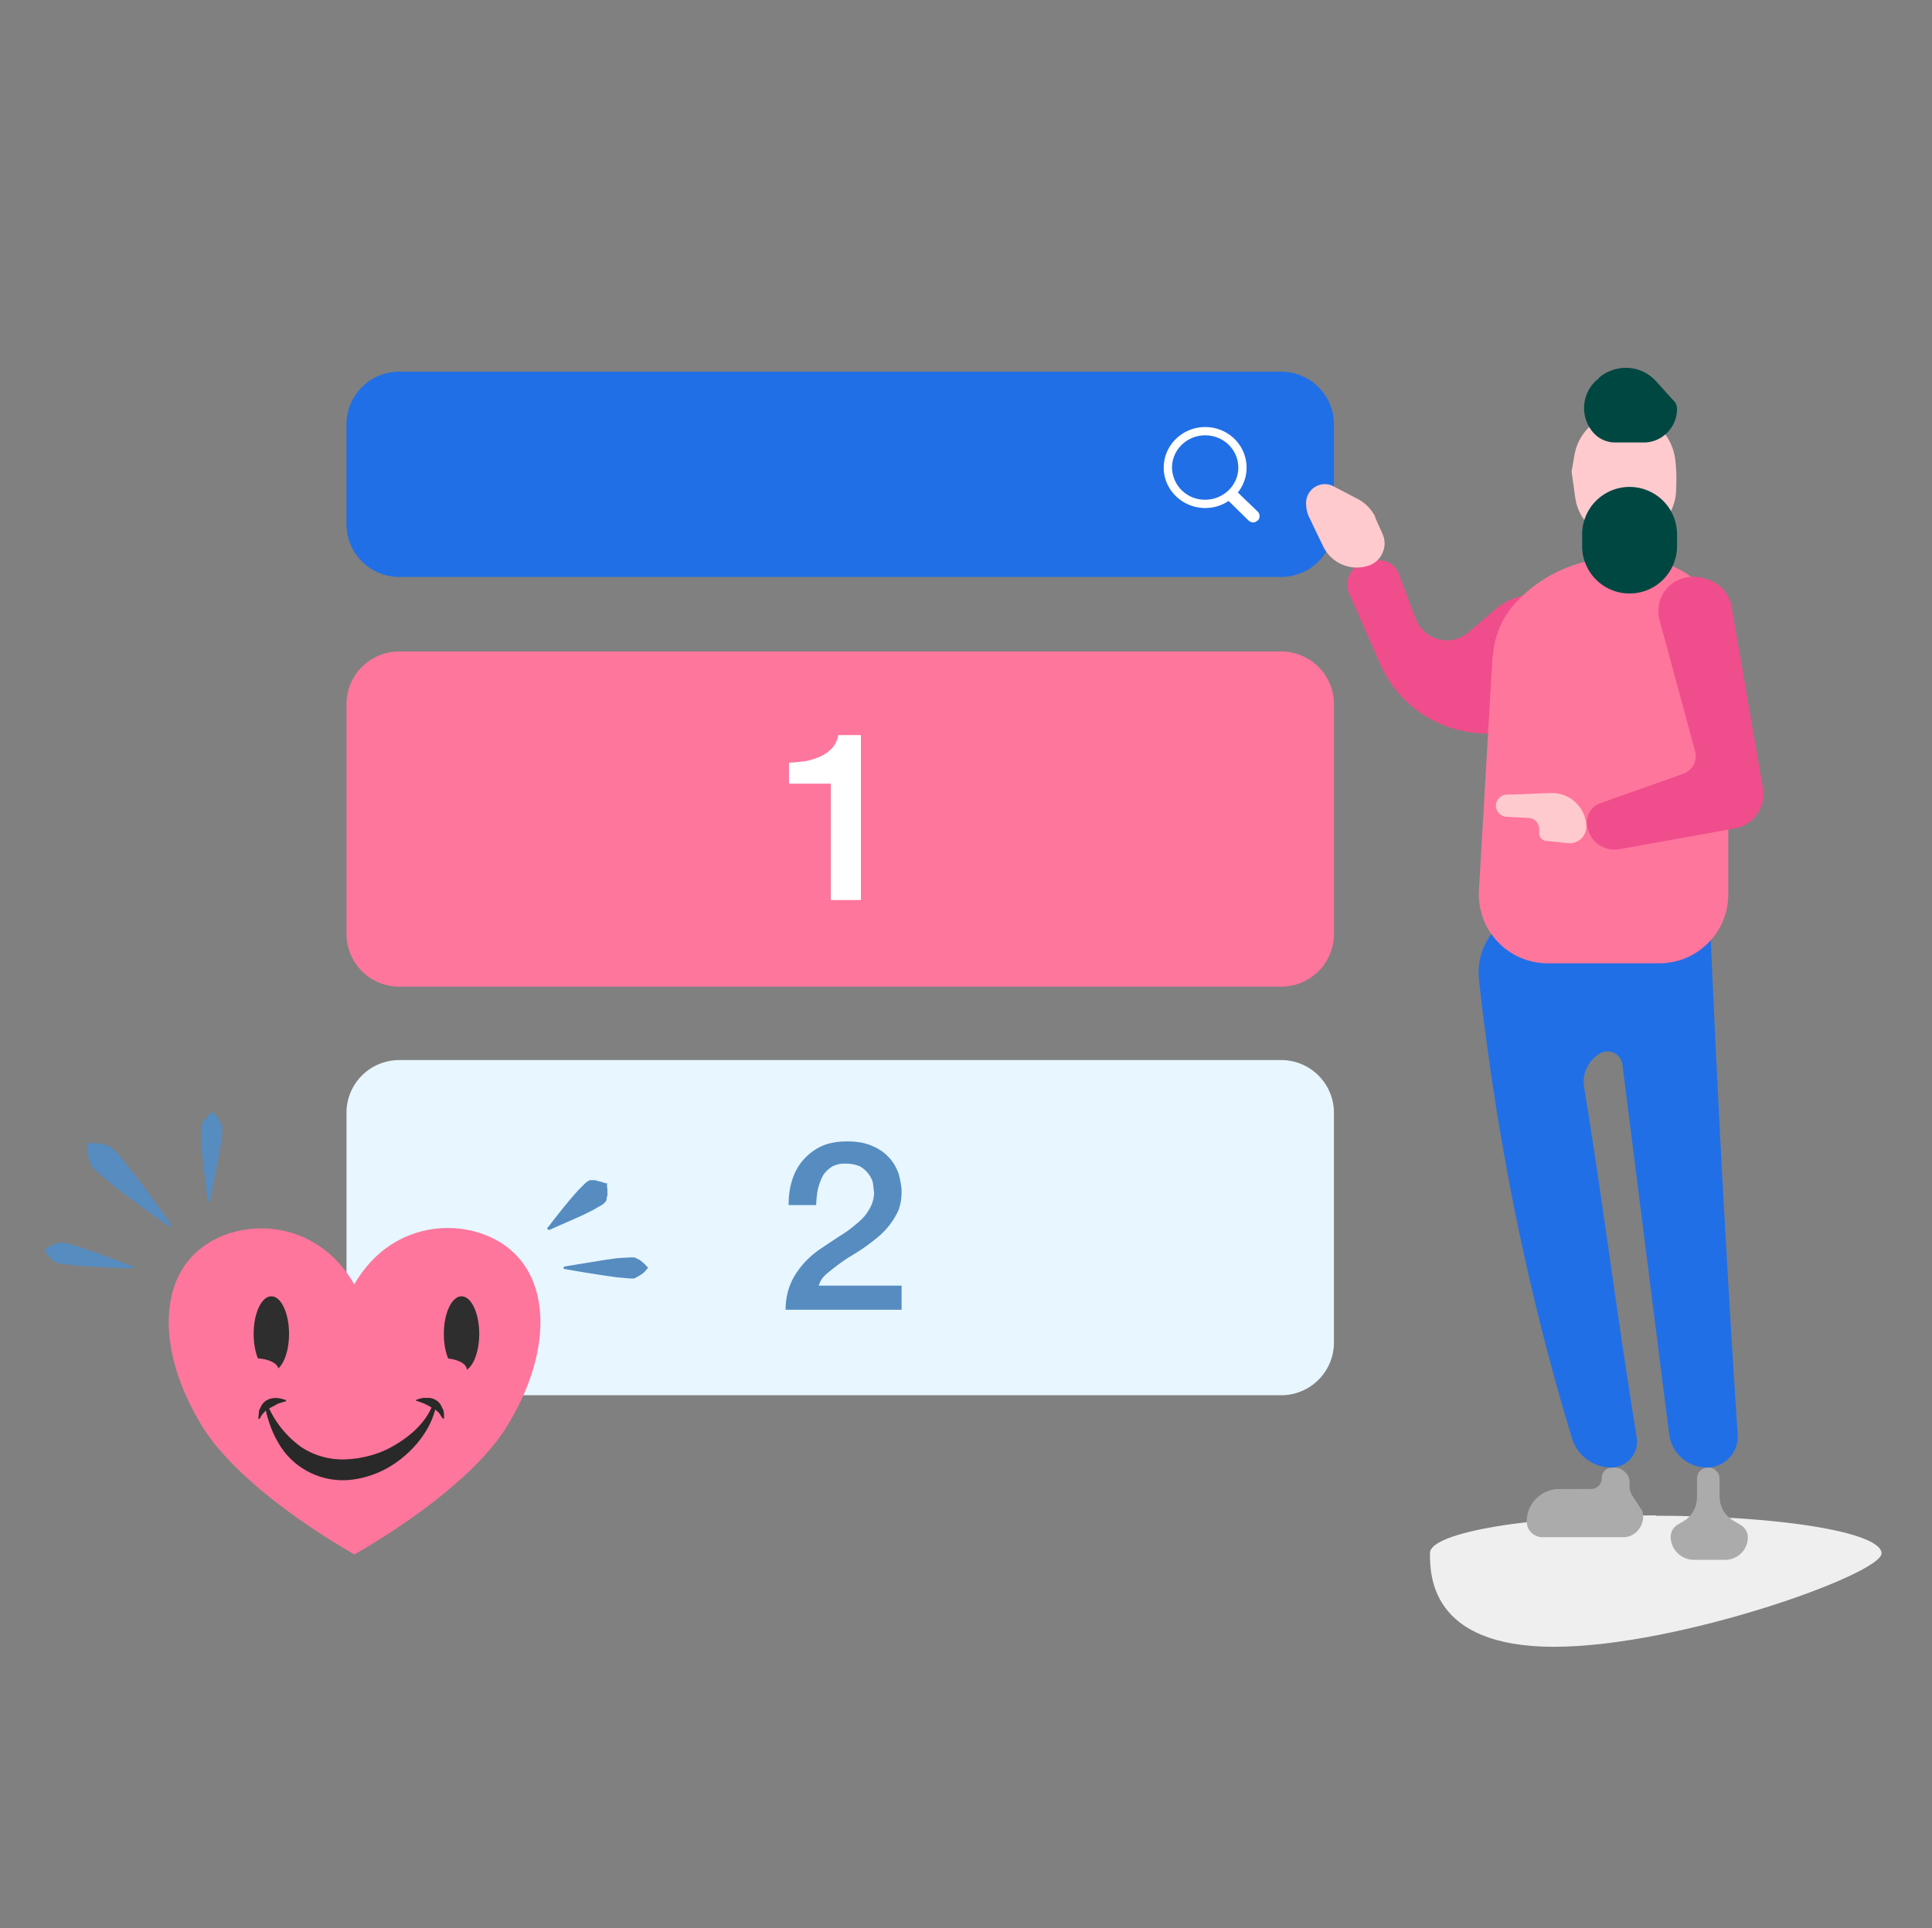
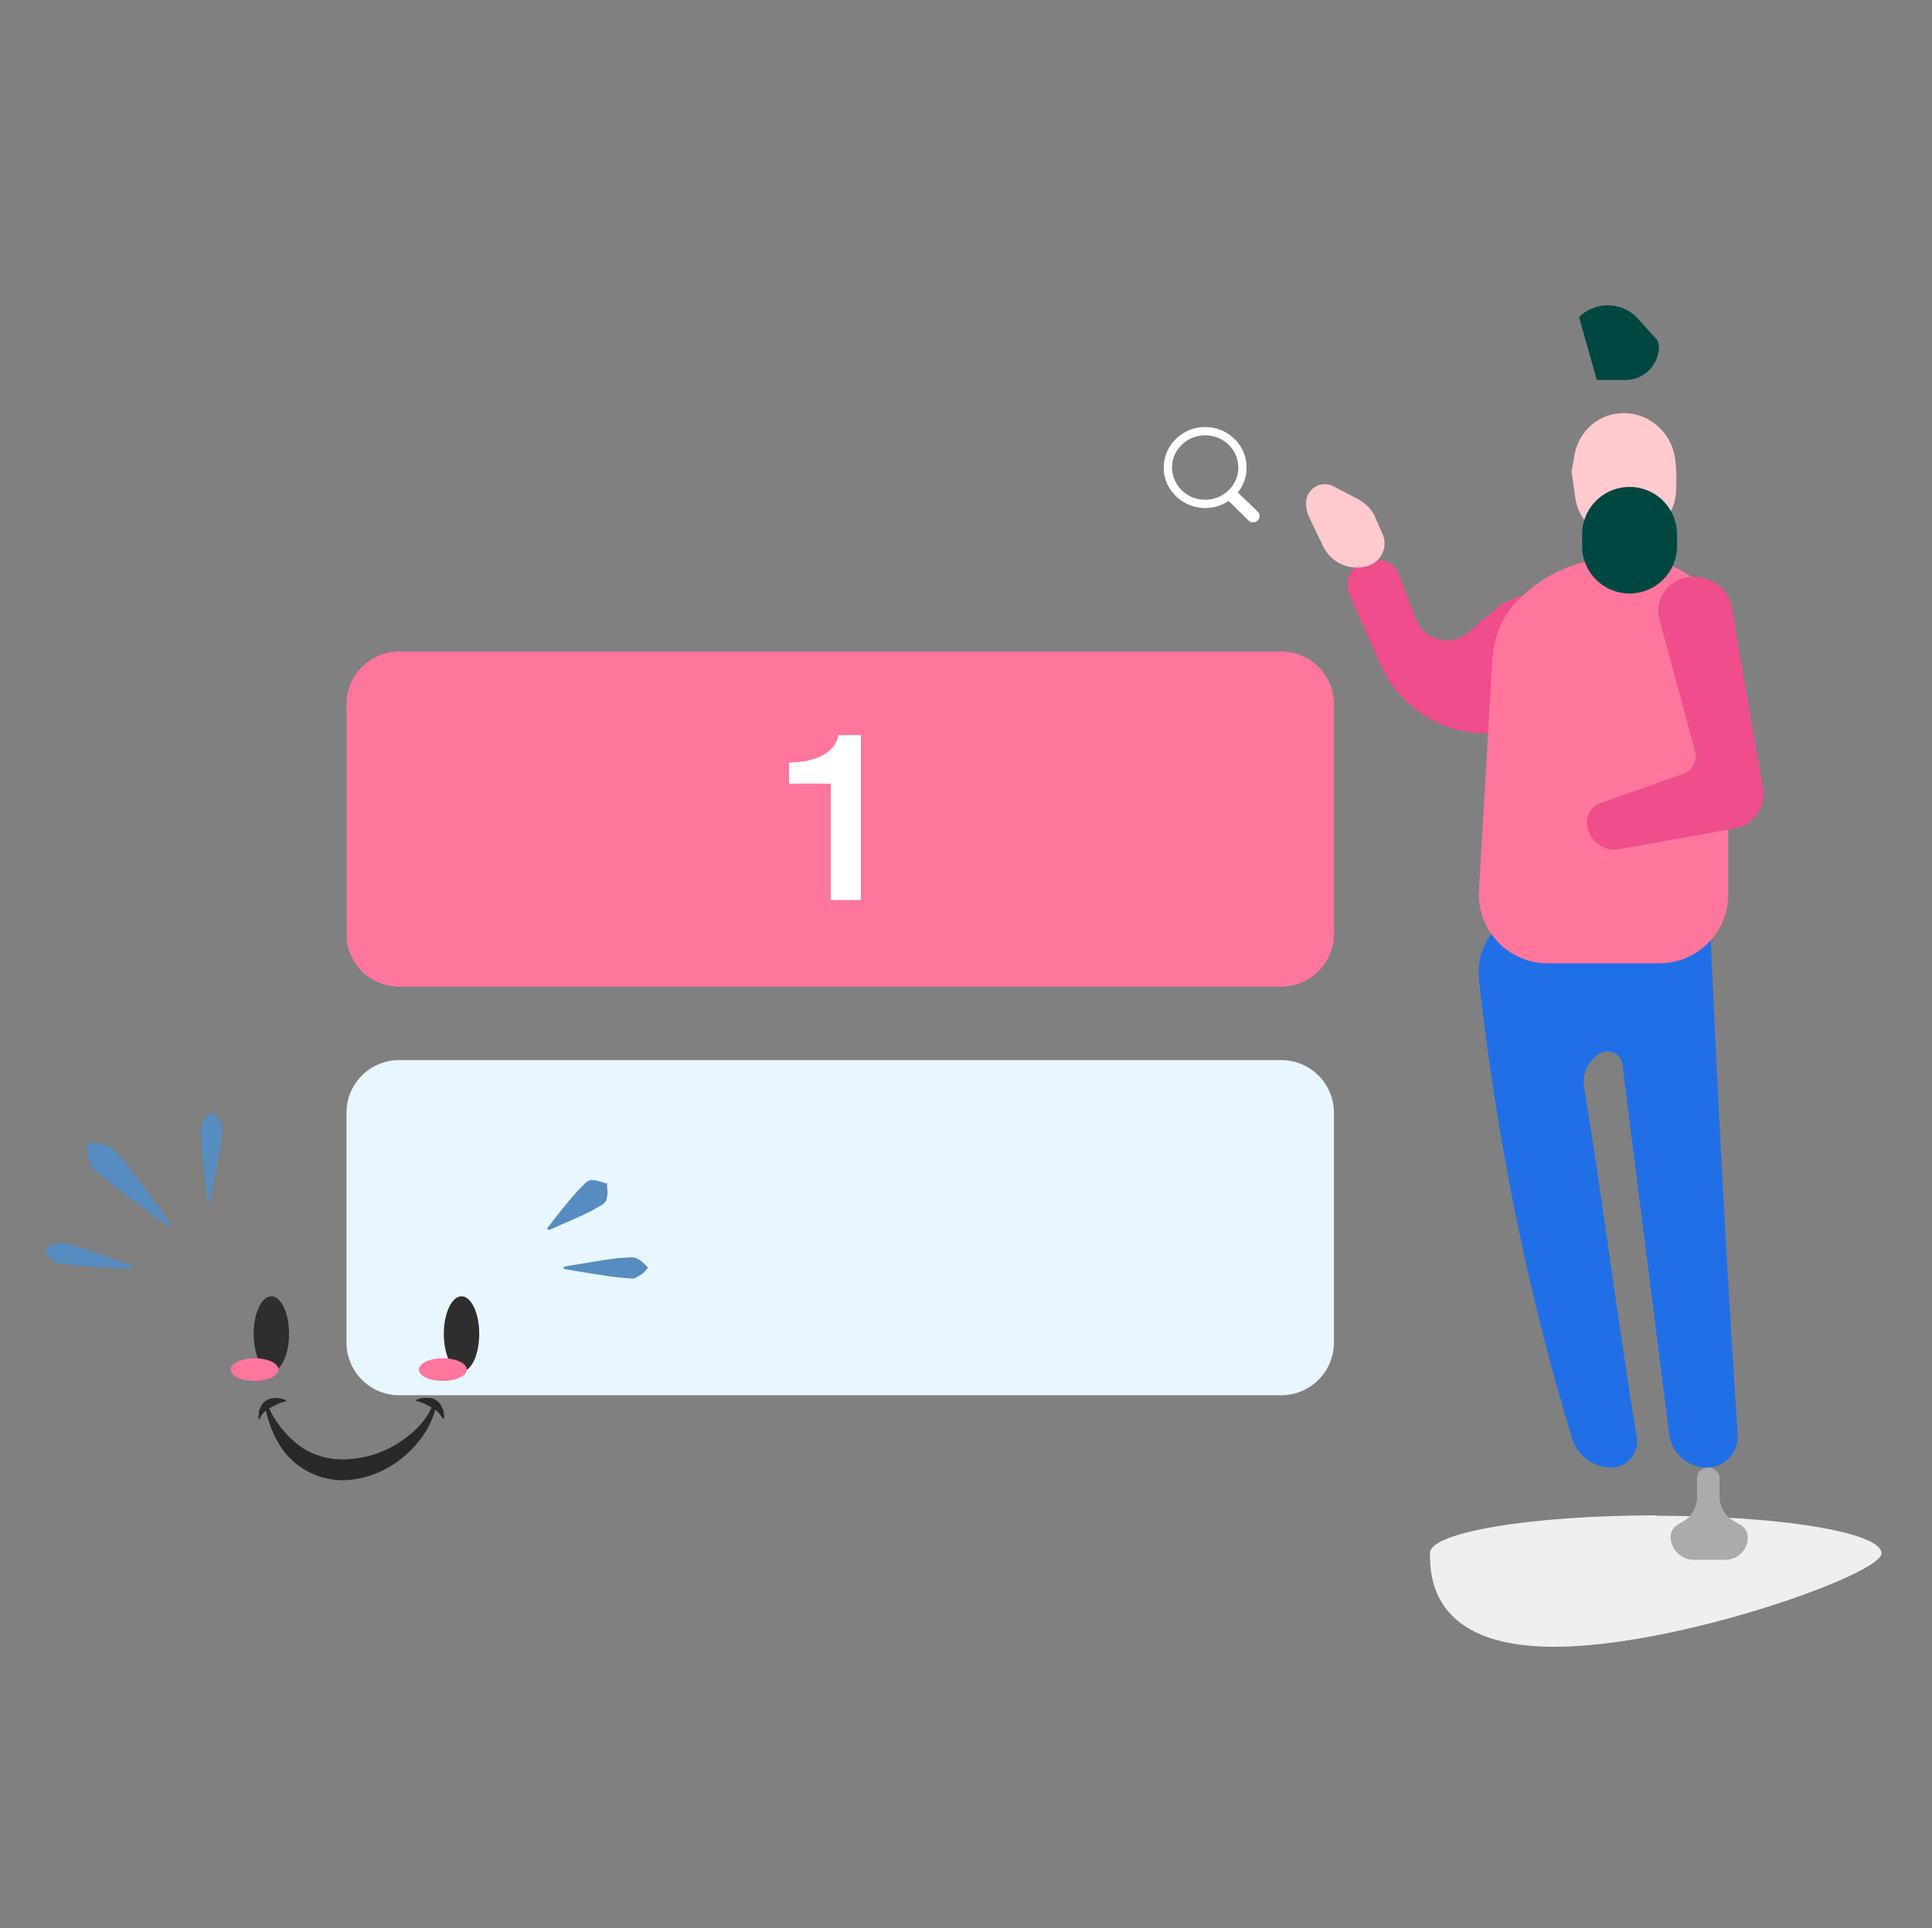
<svg xmlns="http://www.w3.org/2000/svg" viewBox="0 0 513 512" fill-rule="evenodd" clip-rule="evenodd" stroke-linejoin="round" stroke-miterlimit="2">
  <rect x="0" y="0" width="513" height="512" fill="#808080" stroke="none" />
  <path fill="none" d="M.2 0h512v512H.2z" />
-   <path d="M354.2 112.7a14 14 0 00-14-14H106a14 14 0 00-14 14v26.5a14 14 0 0014 14h234.2a14 14 0 0014-14v-26.5z" fill="#216fe6" />
  <path d="M334 138.2c.6-.6.6-1.7 0-2.3l-5.4-5.2c-.7-.6-1.7-.6-2.4 0-.6.7-.6 1.7 0 2.3l5.3 5.2c.7.7 1.8.7 2.4 0z" fill="#fff" />
  <path d="M320 113.4c6.1 0 11 4.8 11 10.8 0 5.9-4.9 10.7-11 10.7-6 0-11-4.8-11-10.7 0-6 5-10.8 11-10.8zm0 2.2c4.9 0 8.8 3.8 8.8 8.6 0 4.7-4 8.5-8.8 8.5a8.7 8.7 0 01-8.8-8.5c0-4.8 4-8.6 8.8-8.6z" fill="#fff" />
  <path d="M354.2 187a14 14 0 00-14-14H106a14 14 0 00-14 14v61a14 14 0 0014 14h234.2a14 14 0 0014-14v-61z" fill="#fe769c" />
  <path d="M209.5 202.5c1.5 0 3-.2 4.5-.4 1.4-.3 2.7-.7 4-1.3a9.7 9.7 0 003-2.2 7 7 0 001.6-3.4h6V239h-8v-30.9h-11.1v-5.6z" fill="#fff" fill-rule="nonzero" />
  <path d="M354.2 295.5a14 14 0 00-14-14H106a14 14 0 00-14 14v61a14 14 0 0014 14h234.2a14 14 0 0014-14v-61z" fill="#e7f6ff" />
-   <path d="M239.3 347.8h-30.7c0-3.7 1-6.9 2.7-9.5 1.7-2.7 4.1-5.1 7.2-7.1l4.5-3c1.7-1 3-2 4.4-3.2 1.4-1.1 2.5-2.3 3.3-3.7a8.9 8.9 0 001.4-4.5l-.3-2.6c-.2-.9-.6-1.7-1.2-2.5a7.8 7.8 0 00-2.3-2c-1-.4-2.2-.7-3.8-.7a7 7 0 00-3.6.8c-1 .7-1.8 1.4-2.4 2.4-.5 1-1 2.2-1.3 3.5-.3 1.3-.4 2.7-.5 4.3h-7.3c0-2.5.3-4.7 1-6.8a14.5 14.5 0 017.9-8.9c1.8-.8 4.1-1.2 6.6-1.2 2.8 0 5 .4 6.9 1.3a12 12 0 016.9 7.6c.4 1.6.7 3.1.7 4.5 0 1.8-.3 3.4-.8 4.8a19.9 19.9 0 01-5.5 7.2 52.6 52.6 0 01-7.6 5.3 56.3 56.3 0 00-6.4 4.8c-.9.9-1.4 1.8-1.7 2.8h22v6.4z" fill="#568cc0" fill-rule="nonzero" />
-   <path d="M94.1 341c10.4-18 31.2-18 41.6-9 10.4 9 10.4 27 0 44.9-7.3 13.4-26 26.9-41.6 35.9-15.5-9-34.2-22.5-41.5-35.9-10.4-18-10.4-35.9 0-44.8 10.4-9 31.2-9 41.5 9z" fill="#fe769c" />
  <path d="M45.3 325s-4.2-6-8.7-12l-3-3.7c-1-1.4-2.1-2.7-3.1-3.7-.4-.4-.8-.8-1.2-1-.5-.4-1-.5-1.5-.6-.6-.2-.9-.3-1.4-.3-2.1-.3-2.5-.1-2.5-.1a.4.4 0 00-.6 0c-.2.1-.2.4 0 .6 0 0-.2.3 0 2.5l.4 1.4.6 1.5c.2.4.6.8 1 1.1 1 1 2.3 2 3.7 3.2l3.8 3c6 4.5 11.8 8.6 11.8 8.6.2.2.5.2.7 0v-.6zM55.8 318.8l2.1-11 .7-3.8.4-3.7v-1.1l-.5-1.2a5 5 0 00-.5-1c-1-1.3-1.3-1.4-1.3-1.4 0-.2-.1-.4-.3-.4-.2 0-.4.2-.4.3l-1.3 1.4a5 5 0 00-.7.9l-.5 1.1-.1 1.2.1 3.7c0 1.3.2 2.5.3 3.8l1.3 11.2c0 .2.1.3.3.4.2 0 .4-.2.4-.4zM35 336.2s-5-2-10.5-3.9l-3.6-1.2c-1.3-.4-2.5-.8-3.6-1a5 5 0 00-1.1-.1c-.5 0-.9 0-1.3.2a5 5 0 00-1 .4c-1.5.8-1.6 1-1.6 1-.2 0-.4.1-.4.3 0 .2 0 .4.2.4 0 0 0 .3 1.1 1.6l.8.7 1 .7 1.2.3a101.9 101.9 0 007.5.7c5.8.4 11.3.5 11.3.5.1 0 .3 0 .4-.2 0-.2-.1-.4-.3-.4zM161.1 314.9s.2 0 .2 2c0 .5 0 .6-.2 1.1 0 .4 0 .7-.3 1.1l-.7.7-2.6 1.5-2.8 1.4-8.6 3.8c-.2.2-.4.1-.6 0a.4.4 0 01.1-.7s2.7-3.6 5.8-7.3l2-2.3 2.2-2.2.8-.5c.5-.2.7-.1 1.2-.1s.6 0 1 .2c2 .4 2 .6 2 .6h.6v.7zM150 337a384.2 384.2 0 0013.9 2.2l3.5.3h1l1.1-.6 1-.6c1.2-1 1.2-1.3 1.2-1.3.2 0 .3-.2.3-.3 0-.2-.1-.4-.3-.4 0 0 0-.2-1.3-1.3-.3-.2-.4-.4-.9-.6l-1-.5h-1.1l-3.5.2-3.5.5-10.4 1.7c-.2 0-.3.2-.4.4 0 .1.2.3.4.3z" fill="#568cc0" />
  <ellipse cx="7546" cy="1415.5" rx="4" ry="8.5" fill="#2e2e2e" transform="translate(-8794.5 -1309) scale(1.175)" />
  <ellipse cx="7546" cy="1415.5" rx="4" ry="8.5" fill="#fe769c" transform="matrix(1.589 0 0 .354 -11923 -137.4)" />
  <ellipse cx="7546" cy="1415.5" rx="4" ry="8.5" fill="#2e2e2e" transform="translate(-8744 -1309) scale(1.175)" />
  <path d="M70.3 373.2c1 5.2 2.8 9.1 5.1 12.2a19.8 19.8 0 0017.3 7.6c4.4-.4 8.7-2 12.3-4.5 5.6-3.9 9.7-9.5 10.8-15.3 0-.2-.1-.5-.4-.5-.2 0-.4 0-.5.3-1.9 5-6.5 9-12 11.8-3.3 1.6-7 2.5-10.6 2.7a19.9 19.9 0 01-12.4-3.3A26.7 26.7 0 0171 373c0-.3-.3-.4-.5-.3-.3 0-.4.3-.3.5z" fill="#292929" />
  <g transform="matrix(1.589 0 0 .354 -11873 -137.4)">
    <ellipse cx="7546" cy="1415.5" rx="4" ry="8.5" fill="#fe769c" />
  </g>
  <path d="M110.7 372l1.9.7 1 .5.9.5.8.4 1.2 1 1 1.5.2.2.2-.2c0-.9 0-1.5-.2-2.2l-.7-1.4a4 4 0 00-3.3-1.8h-1.3c-1.1.2-1.8.5-1.8.5s-.2.1-.1.2c0 .1 0 .2.2.2z" fill="#292929" />
  <g>
    <path d="M75.9 371.8s-.7-.3-1.8-.5a5.6 5.6 0 00-2.6.2l-.8.4a4 4 0 00-1.2 1.2l-.7 1.4-.2 2.1c0 .1 0 .2.2.2l.2-.1c.3-.7.6-1.1 1-1.5.4-.5.8-.8 1.2-1l.8-.5.8-.4 1.1-.6 2-.6.1-.1-.1-.2z" fill="#292929" />
  </g>
  <g>
    <path d="M439.6 402.5c33.1 0 60 4.4 60 10 0 5.5-53.9 24.8-87 24.8-33 0-32.9-19.3-32.9-24.9 0-5.5 26.9-10 60-10z" fill="#efefef" />
  </g>
  <g>
    <path d="M444.8 121.8c-1-7-6.8-12.1-13.7-12.1-6.4 0-11.8 4.6-13 10.9l-.8 4.6 1 7.2c1 6.4 6.6 11 13 11 7 0 13-5.2 13.7-12.3.2-3 .2-6.2-.2-9.3z" fill="#ffcacd" />
  </g>
  <g>
    <path d="M418.3 203.4H413v6.5h-16.2v7.4h8.6v6.5h16v-14h-3.2v-6.4z" fill="#ffafbd" />
  </g>
  <g>
    <path d="M453.6 389.7c-.8 0-1.6.3-2.2.9-.5.5-.8 1.3-.8 2.1v4.9c0 2.5-1.3 5-3.5 6.3l-1.7 1c-1.1.7-1.8 1.9-1.8 3.3a6.2 6.2 0 006 6h8.4a6 6 0 006.1-6c0-1.4-.8-2.6-2-3.3l-1.7-1a7.5 7.5 0 01-3.8-6.5v-4.7c0-.8-.3-1.6-.9-2.1-.5-.6-1.3-.9-2.1-.9z" fill="#ababab" />
  </g>
  <g>
-     <path d="M428.2 389.7a2.8 2.8 0 00-2.9 2.9c0 1.6-1.3 2.8-2.9 2.8H414a8.6 8.6 0 00-8.6 8.7c0 2.3 1.9 4.1 4.2 4.1H431c1.6 0 3-.7 4-1.9s1.5-2.8 1.2-4.4c0-.4-.2-.8-.4-1.1l-2.6-4c-.3-.6-.5-1.3-.5-2v-1.1c0-1.1-.4-2.1-1.2-2.8a4 4 0 00-2.8-1.2h-.5z" fill="#ababab" />
-   </g>
+     </g>
  <g>
    <path d="M417.4 381.9a11 11 0 0010.5 7.8 6.9 6.9 0 006.7-8c-5.6-34.7-9.2-64-14-93.2-.5-3.5 1.2-7 4.3-8.8a4 4 0 015.9 3l12.4 98.1c.6 5.1 5 8.9 10 8.9a8.2 8.2 0 008.2-8.8c-3.3-50.5-6-101.4-8-152.5a11 11 0 00-6-9.4 11.1 11.1 0 00-11.2.7l-36 24.3a17.2 17.2 0 00-7.5 16.1c4.6 41.4 12.6 82 24.7 121.8z" fill="#216fe6" />
  </g>
  <g>
    <path d="M362.6 149.4a5.9 5.9 0 00-4.2 3.1c-.8 1.6-.9 3.5-.1 5.2l8.2 18.7a30.9 30.9 0 0036.7 17.2l9.2-2.6a17 17 0 0010.3-24.5 16.9 16.9 0 00-25.8-4.6l-7 6a8.8 8.8 0 01-14-3.6l-4.5-11.9c-.9-2.5-3.5-4-6.2-3.5l-2.6.5z" fill="#f04d8c" />
  </g>
  <g>
    <path d="M396.4 174.4a23 23 0 016-14.3c7.1-7.7 17-12 27.5-12h3.6c9.7 0 18.6 5.3 23.2 13.9 1.5 2.7 2.2 5.8 2.2 9v66.5c0 10.1-8.2 18.3-18.3 18.3H411a18.3 18.3 0 01-18.3-19.4l3.6-62z" fill="#fe769c" />
  </g>
  <g>
    <path d="M452.6 153.6c-3.3-1-6.8-.3-9.4 2a9.2 9.2 0 00-2.5 9.2l9.4 34.7a5 5 0 01-3.2 6l-22 7.8a5.3 5.3 0 00-3.5 5 7.3 7.3 0 008.6 7.2l30.6-5.5c5-.9 8.4-5.7 7.5-10.7l-8.3-48.1a9.2 9.2 0 00-6-7.2l-1.2-.4z" fill="#f04d8c" />
  </g>
  <g>
    <path d="M365.2 137.3c-1-2-2.5-3.6-4.5-4.7l-6.7-3.5a4.9 4.9 0 00-4.8.2 5 5 0 00-2.4 4.2c0 1.5.3 3 1 4.2a550 550 0 003.6 7.5 9.9 9.9 0 0012 5 6 6 0 003.7-3.4 6 6 0 000-5l-2-4.5z" fill="#ffcacd" />
  </g>
  <g>
-     <path d="M397.2 214c0-.8.3-1.5.8-2a3 3 0 011.9-1c3 0 7.6-.3 11.8-.4 5.1-.2 9.3 3.7 9.5 8.7a4.4 4.4 0 01-4.8 4.6l-5.8-.6a2 2 0 01-1.9-2v-1.1a3 3 0 00-2.8-3l-5.7-.3a3 3 0 01-3-3z" fill="#ffcacd" />
-   </g>
+     </g>
  <g>
    <path d="M445.3 141.9a12.6 12.6 0 00-25.2 0v3.1a12.6 12.6 0 0025.2 0V142z" fill="#004742" />
  </g>
  <g>
-     <path d="M424 100.9a9.9 9.9 0 00-1 13.9 7.7 7.7 0 005.8 2.7h7.7c4.8 0 8.8-4 8.8-8.9 0-.8-.3-1.7-1-2.3l-4.6-5.1c-3.9-4.3-10.5-4.7-15-1l-.6.7z" fill="#004742" />
+     <path d="M424 100.9h7.7c4.8 0 8.8-4 8.8-8.9 0-.8-.3-1.7-1-2.3l-4.6-5.1c-3.9-4.3-10.5-4.7-15-1l-.6.7z" fill="#004742" />
  </g>
</svg>